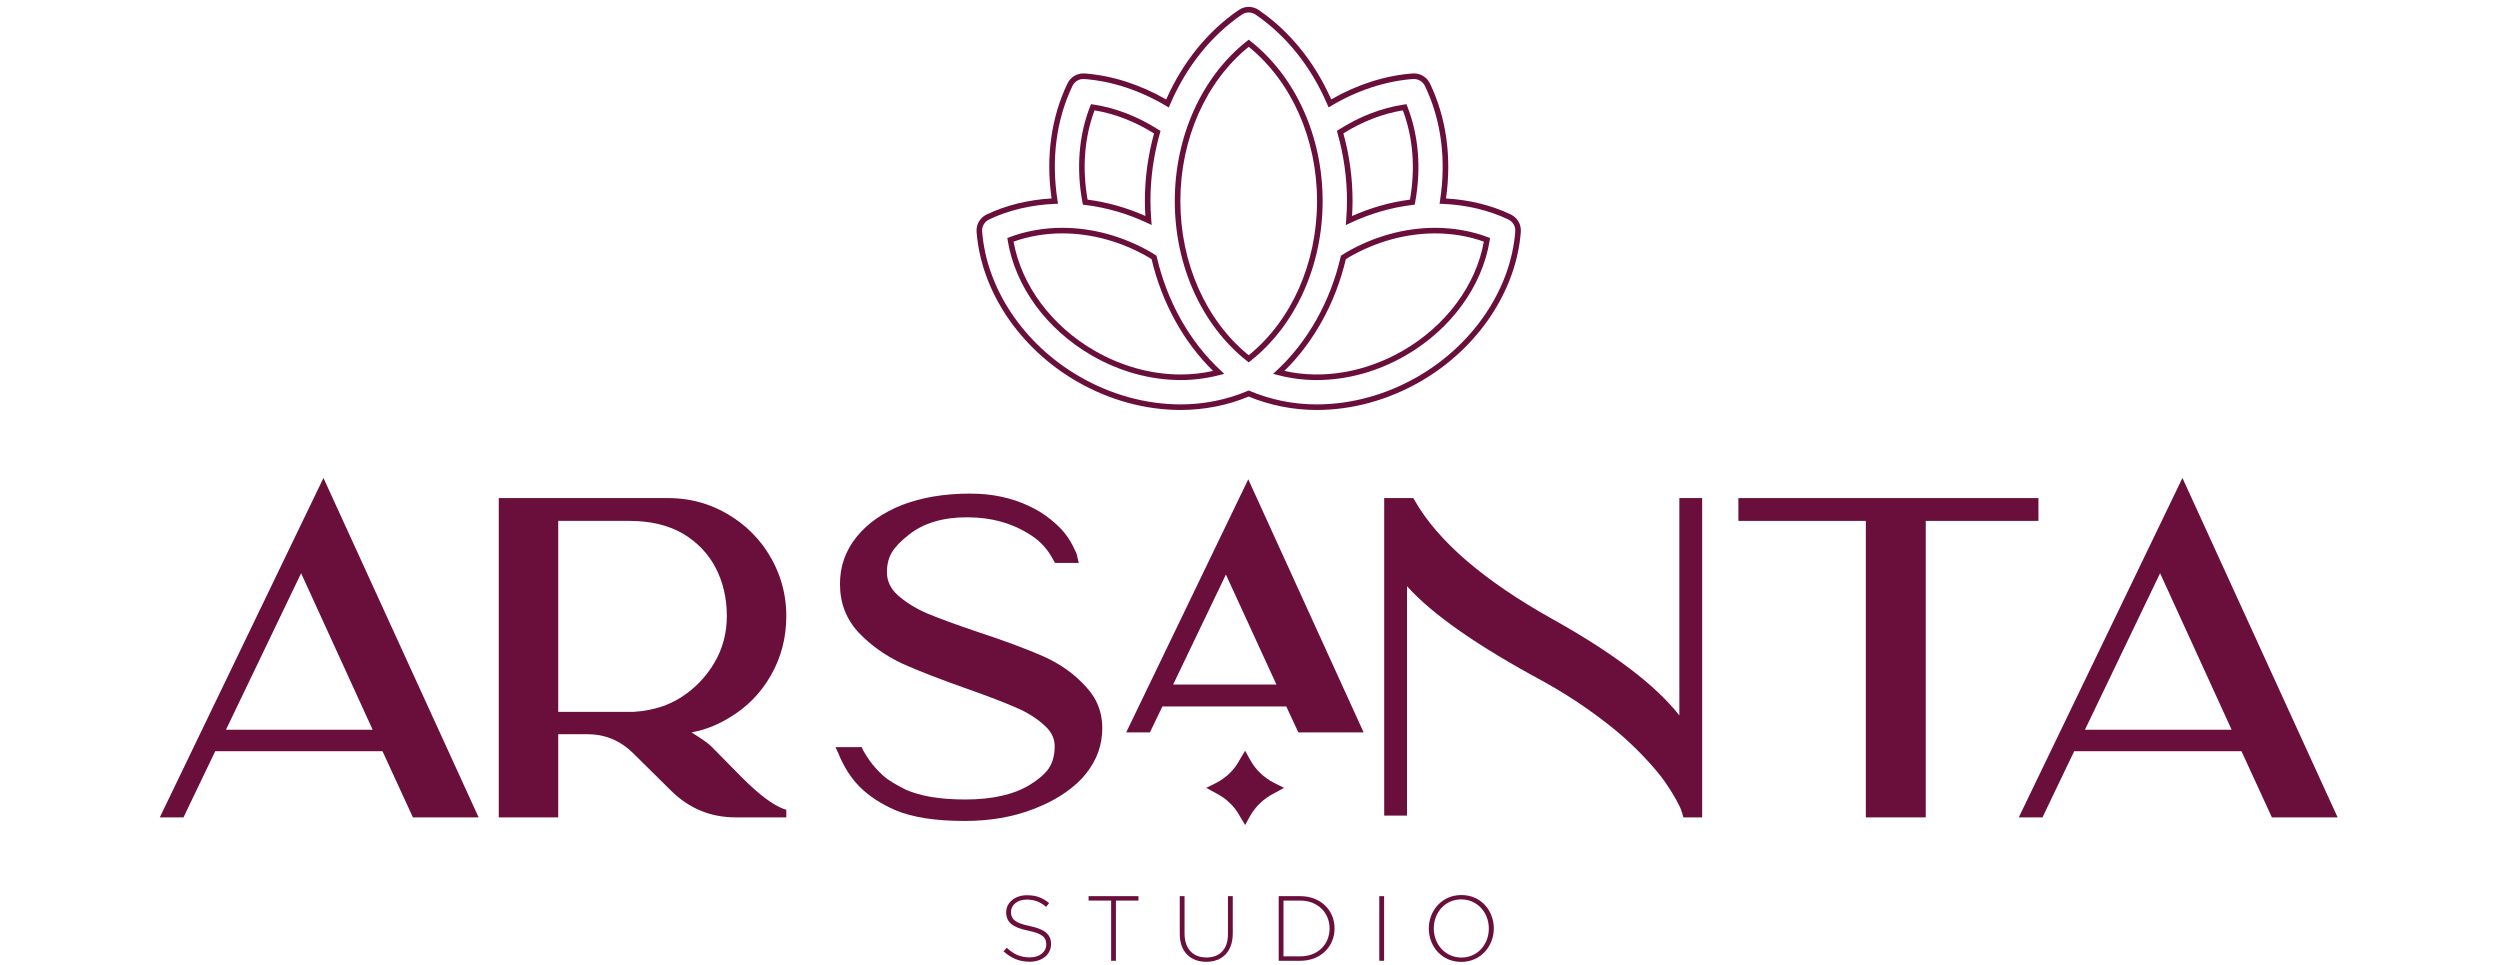
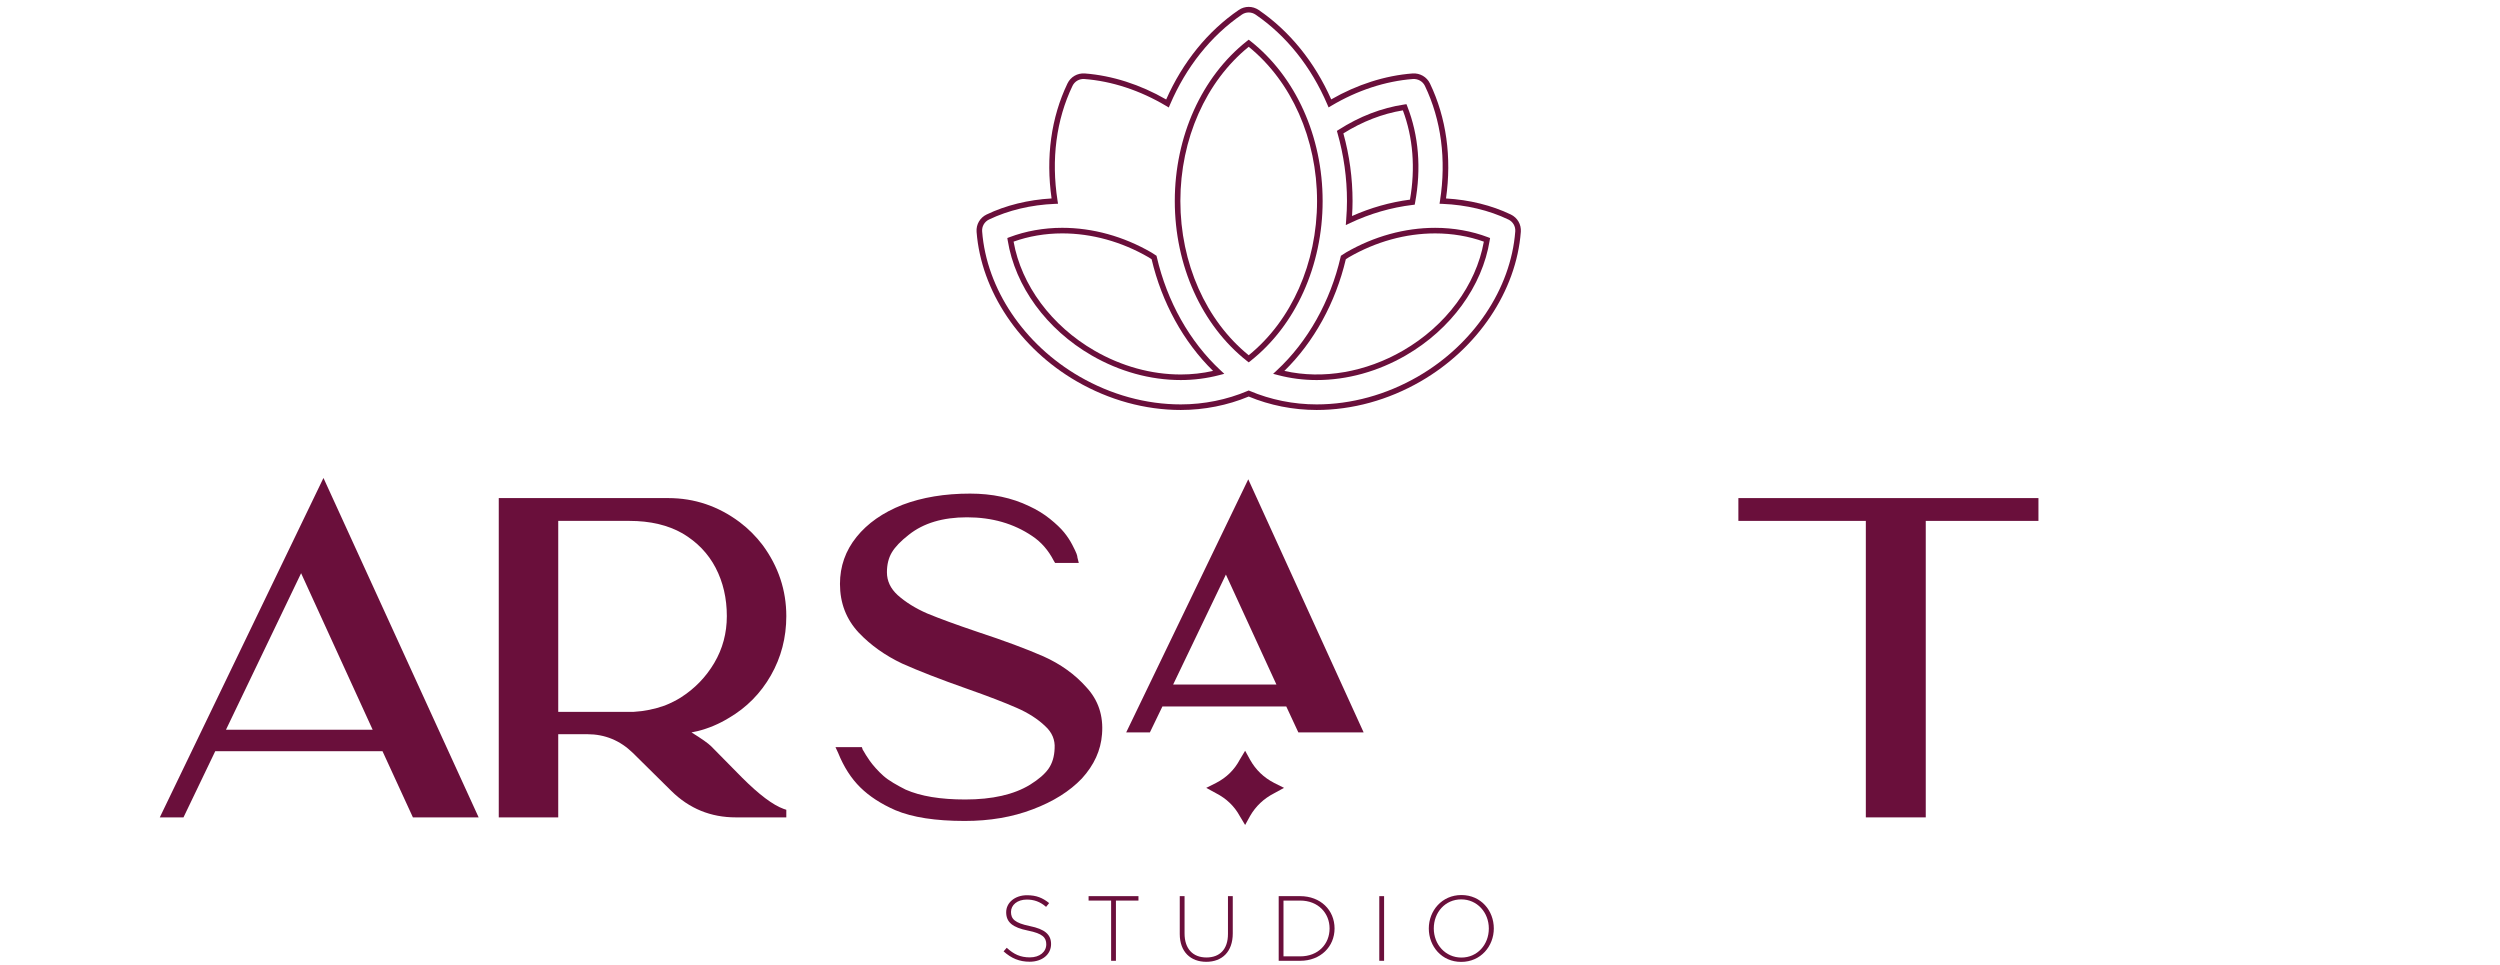
<svg xmlns="http://www.w3.org/2000/svg" version="1.1" id="Layer_1" x="0px" y="0px" viewBox="0 0 500 193" style="enable-background:new 0 0 500 193;" xml:space="preserve">
  <style type="text/css">
	.st0{fill:#6A0F3B;}
</style>
  <g>
    <g>
      <g>
        <path class="st0" d="M64.693,95.592l31.035,67.884H82.581l-6.082-13.237H43.049     L36.698,163.476h-4.74L64.693,95.592z M74.532,145.946l-14.311-31.304     l-15.026,31.304H74.532z" />
        <path class="st0" d="M148.407,155.516c3.399,3.398,6.172,5.487,8.318,6.261l0.537,0.179     v1.52h-0.894h-9.213c-5.009,0-9.301-1.758-12.879-5.277l-7.692-7.602     c-2.565-2.504-5.605-3.756-9.123-3.756h-5.814v16.636H99.752V99.617h33.898     c5.246,0,10.017,1.61,14.31,4.829c1.729,1.312,3.249,2.833,4.562,4.562     c3.16,4.293,4.74,9.034,4.74,14.221c0,4.293-1.028,8.243-3.086,11.851     c-2.057,3.608-4.874,6.455-8.452,8.541c-1.968,1.194-4.025,2.057-6.172,2.594     c-0.239,0.06-0.656,0.15-1.252,0.269c2.027,1.252,3.339,2.177,3.935,2.773     L148.407,155.516z M125.869,104.178h-14.221v38.19h15.116     c2.087-0.119,4.143-0.537,6.171-1.252c1.192-0.476,2.265-1.013,3.22-1.61     c2.802-1.789,5.038-4.099,6.708-6.932c1.669-2.831,2.504-5.948,2.504-9.346     c0-3.578-0.746-6.798-2.236-9.66c-1.491-2.862-3.698-5.157-6.619-6.887     C133.59,105.014,130.042,104.178,125.869,104.178z" />
        <path class="st0" d="M217.274,137.449c2.384,2.565,3.428,5.695,3.13,9.391     c-0.239,3.22-1.58,6.172-4.024,8.854c-2.446,2.565-5.724,4.622-9.839,6.172     c-4.055,1.551-8.586,2.325-13.594,2.325c-5.845,0-10.465-0.716-13.863-2.147     c-2.862-1.252-5.203-2.772-7.021-4.561c-1.82-1.789-3.296-4.084-4.427-6.887     l-0.537-1.163h5.277l0.179,0.537c0.059,0.06,0.119,0.15,0.179,0.269     c0.059,0.12,0.208,0.373,0.447,0.76c0.238,0.388,0.506,0.791,0.805,1.207     c0.297,0.418,0.685,0.895,1.163,1.431c0.476,0.537,0.984,1.044,1.52,1.52     c0.537,0.478,1.208,0.955,2.012,1.431c0.805,0.478,1.624,0.925,2.46,1.342     c2.981,1.312,6.946,1.968,11.896,1.968c5.425,0,9.749-0.984,12.968-2.952     c1.729-1.073,2.966-2.146,3.712-3.219c0.745-1.074,1.148-2.415,1.207-4.025     c0.119-1.729-0.507-3.22-1.878-4.472c-1.491-1.431-3.398-2.652-5.724-3.667     c-2.445-1.074-5.784-2.355-10.017-3.846c-5.247-1.848-9.541-3.518-12.879-5.009     c-3.398-1.61-6.291-3.667-8.675-6.172c-2.504-2.683-3.756-5.932-3.756-9.749     c0-3.518,1.103-6.648,3.309-9.391c2.205-2.742,5.277-4.889,9.212-6.44     c3.935-1.49,8.437-2.236,13.506-2.236c4.412,0,8.347,0.836,11.806,2.504     c1.55,0.716,2.936,1.565,4.159,2.549c1.221,0.984,2.161,1.878,2.817,2.683     c0.656,0.805,1.207,1.641,1.655,2.504c0.447,0.865,0.729,1.462,0.849,1.789     c0.119,0.329,0.179,0.581,0.179,0.76l0.269,1.073h-4.741l-0.268-0.447     c-1.074-2.087-2.504-3.725-4.294-4.919c-3.697-2.504-8.049-3.756-13.058-3.756     c-4.829,0-8.706,1.163-11.627,3.488c-1.61,1.252-2.743,2.43-3.398,3.533     c-0.657,1.104-0.984,2.43-0.984,3.98c0,1.73,0.716,3.251,2.147,4.562     c1.61,1.431,3.577,2.654,5.903,3.667c2.444,1.015,5.783,2.236,10.017,3.667     c5.425,1.789,9.838,3.429,13.237,4.919     C212.146,132.829,215.008,134.887,217.274,137.449z" />
        <path class="st0" d="M249.652,95.86l23.076,50.623h-13.058l-2.415-5.188h-24.774     l-2.505,5.188h-4.74L249.652,95.86z M245.18,114.911l-10.554,22.002h20.661     L245.18,114.911z M250.01,151.938c1.132,2.028,2.742,3.578,4.829,4.651     l1.968,0.984l-1.968,1.074c-2.088,1.073-3.698,2.594-4.829,4.562l-0.984,1.789     l-1.073-1.789c-1.073-1.968-2.654-3.488-4.74-4.562l-1.968-1.074l1.968-0.984     c2.086-1.073,3.667-2.623,4.74-4.651l1.073-1.789L250.01,151.938z" />
-         <path class="st0" d="M335.87,99.617h4.561v63.859h-3.756l-0.179-0.626     c-0.06-0.179-0.149-0.461-0.268-0.85c-0.12-0.387-0.478-1.118-1.074-2.191     c-0.597-1.073-1.297-2.192-2.101-3.354c-0.805-1.163-1.968-2.578-3.488-4.248     c-1.521-1.669-3.191-3.309-5.009-4.919c-1.82-1.61-4.115-3.399-6.887-5.367     c-2.773-1.968-5.769-3.846-8.989-5.635     c-13.178-7.095-22.27-13.445-27.279-19.051v45.883h-4.562v-63.502h5.814     l0.269,0.447c4.65,8.17,13.863,16.099,27.637,23.791     c12.164,6.797,20.601,13.208,25.311,19.229V99.617z" />
        <path class="st0" d="M347.676,99.617h60.014v4.562h-22.539v59.298h-11.985V104.178h-25.49     V99.617z" />
-         <path class="st0" d="M436.489,95.592l31.035,67.884h-13.147l-6.082-13.237h-33.451     l-6.35,13.237h-4.74L436.489,95.592z M446.327,145.946l-14.311-31.304     l-15.026,31.304H446.327z" />
      </g>
    </g>
    <g>
      <g>
        <path class="st0" d="M200.719,190.275l0.628-0.72c1.423,1.311,2.734,1.921,4.636,1.921     c1.94,0,3.27-1.09,3.27-2.604c0-1.367-0.721-2.161-3.657-2.752     c-3.103-0.628-4.36-1.681-4.36-3.676c0-1.921,1.755-3.398,4.156-3.398     c1.885,0,3.122,0.517,4.434,1.57l-0.61,0.757     c-1.219-1.053-2.438-1.459-3.86-1.459c-1.902,0-3.158,1.09-3.158,2.475     c0,1.367,0.702,2.198,3.768,2.826c2.993,0.61,4.248,1.681,4.248,3.602     c0,2.087-1.792,3.528-4.285,3.528C203.859,192.344,202.271,191.66,200.719,190.275     z" />
        <path class="st0" d="M222.224,180.116h-4.507v-0.887h9.974v0.887h-4.506v12.043h-0.961     V180.116z" />
        <path class="st0" d="M235.951,186.784v-7.554h0.961v7.462     c0,3.047,1.644,4.802,4.378,4.802c2.622,0,4.303-1.588,4.303-4.71v-7.554h0.961     v7.443c0,3.713-2.161,5.689-5.301,5.689     C238.149,192.362,235.951,190.404,235.951,186.784z" />
        <path class="st0" d="M255.738,179.23h4.303c4.063,0,6.871,2.789,6.871,6.464     c0,3.639-2.808,6.465-6.871,6.465h-4.303V179.23z M260.041,191.272     c3.602,0,5.874-2.457,5.874-5.578c0-3.066-2.272-5.578-5.874-5.578h-3.343     v11.156H260.041z" />
        <path class="st0" d="M275.857,179.23h0.961v12.929h-0.961V179.23z" />
        <path class="st0" d="M285.76,185.694c0-3.527,2.604-6.686,6.52-6.686     c3.916,0,6.483,3.121,6.483,6.686c0,3.528-2.605,6.686-6.521,6.686     C288.327,192.38,285.76,189.259,285.76,185.694z M297.766,185.694     c0-3.195-2.328-5.818-5.523-5.818c-3.195,0-5.485,2.586-5.485,5.818     c0,3.196,2.327,5.818,5.523,5.818C295.475,191.512,297.766,188.926,297.766,185.694z" />
      </g>
    </g>
    <g>
      <path class="st0" d="M269.396,40.211c0,1.13-0.052,2.353-0.166,3.847l-0.072,0.954    l0.865-0.407c4.015-1.891,8.225-3.109,12.512-3.623l0.407-0.049l0.076-0.403    c1.267-6.785,0.726-13.452-1.565-19.282l-0.163-0.413l-0.439,0.066    c-4.521,0.674-8.936,2.376-13.127,5.058l-0.349,0.224l0.114,0.399    C268.754,31.011,269.396,35.597,269.396,40.211z M280.575,22.073    c2.035,5.421,2.525,11.574,1.419,17.853c-3.96,0.515-7.851,1.616-11.586,3.277    c0.07-1.112,0.103-2.08,0.103-2.992c0-4.578-0.618-9.129-1.837-13.533    C272.49,24.294,276.49,22.746,280.575,22.073z" />
      <path class="st0" d="M302.159,42.897c-3.826-1.834-8.294-2.938-12.958-3.205    c1.173-8.225,0.068-16.163-3.209-22.996c-0.627-1.31-1.992-2.105-3.472-2.007    c-5.496,0.421-11.11,2.213-16.277,5.19    c-3.315-7.48-8.318-13.653-14.496-17.877c-1.22-0.834-2.793-0.834-4.008,0    c-6.181,4.23-11.186,10.408-14.504,17.894    c-5.19-2.991-10.803-4.787-16.272-5.205c-1.47-0.106-2.833,0.676-3.471,2.006    c-3.262,6.807-4.357,14.744-3.177,22.992c-4.676,0.265-9.155,1.371-12.992,3.21    c-1.331,0.638-2.118,2-2.006,3.472c0.909,11.84,8.588,23.301,20.039,29.909    c6.474,3.739,13.667,5.716,20.802,5.716c4.672,0,9.363-0.929,13.583-2.689    c4.221,1.76,8.912,2.689,13.585,2.689c7.131,0,14.323-1.976,20.801-5.716    c11.455-6.611,19.133-18.071,20.039-29.91    C304.277,44.899,303.49,43.535,302.159,42.897z M303.053,46.286    c-0.878,11.476-8.343,22.599-19.484,29.028    c-6.308,3.641-13.307,5.566-20.243,5.566c-4.605,0-9.227-0.931-13.367-2.692    l-0.218-0.093l-0.218,0.093c-4.139,1.761-8.761,2.692-13.366,2.692    c-6.939,0-13.938-1.925-20.243-5.566c-11.137-6.427-18.603-17.55-19.485-29.028    c-0.077-1.009,0.463-1.943,1.376-2.381c3.871-1.855,8.426-2.938,13.175-3.131    l0.625-0.025l-0.097-0.618c-1.29-8.244-0.256-16.181,2.989-22.951    c0.438-0.913,1.376-1.452,2.381-1.376c5.491,0.419,11.138,2.276,16.332,5.37    l0.547,0.326l0.25-0.586c3.23-7.552,8.196-13.773,14.361-17.992    c0.834-0.571,1.912-0.571,2.748,0.001c6.162,4.213,11.125,10.429,14.352,17.975    l0.25,0.586l0.547-0.326c5.17-3.081,10.819-4.933,16.329-5.356    c1.009-0.062,1.959,0.478,2.389,1.376c3.26,6.798,4.304,14.736,3.02,22.955    l-0.097,0.618l0.624,0.026c4.738,0.195,9.282,1.277,13.142,3.127    C302.59,44.341,303.13,45.276,303.053,46.286z" />
-       <path class="st0" d="M216.57,40.933l0.407,0.049c4.273,0.513,8.474,1.729,12.488,3.615    l0.869,0.408l-0.076-0.957c-0.113-1.427-0.168-2.683-0.168-3.839    c0-4.609,0.64-9.188,1.903-13.611l0.114-0.399l-0.35-0.224    c-4.203-2.69-8.618-4.398-13.122-5.074l-0.439-0.066l-0.162,0.413    c-2.281,5.8-2.814,12.467-1.539,19.282L216.57,40.933z M218.912,22.073    c4.072,0.676,8.07,2.228,11.897,4.62c-1.217,4.397-1.833,8.942-1.833,13.515    c0,0.924,0.034,1.908,0.103,2.986c-3.732-1.656-7.614-2.754-11.56-3.269    C216.406,33.62,216.886,27.466,218.912,22.073z" />
      <path class="st0" d="M231.355,51.375l-0.052-0.224l-0.194-0.123    c-0.102-0.064-0.201-0.13-0.3-0.196c-0.182-0.121-0.365-0.242-0.557-0.352    c-5.564-3.217-11.722-4.918-17.809-4.918c-3.67,0-7.32,0.651-10.554,1.881    l-0.424,0.162l0.072,0.448c1.478,9.207,7.762,17.821,16.81,23.044    c5.566,3.215,11.725,4.914,17.809,4.914h0.002c2.607,0,5.204-0.333,7.718-0.99    l0.984-0.257l-0.745-0.692C237.94,68.346,233.408,60.284,231.355,51.375z     M236.159,74.897h-0.002c-5.889,0-11.854-1.647-17.251-4.764    c-8.612-4.971-14.634-13.096-16.19-21.805c3.001-1.08,6.354-1.65,9.729-1.65    c5.891,0,11.856,1.649,17.252,4.769c0.172,0.099,0.334,0.207,0.496,0.315    c0.042,0.028,0.085,0.056,0.127,0.084c2.042,8.676,6.386,16.56,12.292,22.336    C240.498,74.657,238.332,74.897,236.159,74.897z" />
      <path class="st0" d="M250.087,8.207l-0.345-0.272l-0.345,0.272    c-9.04,7.125-14.438,19.088-14.438,32.001c0,12.912,5.397,24.872,14.438,31.994    l0.345,0.272l0.345-0.272c9.041-7.119,14.44-19.079,14.44-31.994    C264.526,27.293,259.129,15.33,250.087,8.207z M249.742,71.051    c-8.566-6.942-13.668-18.434-13.668-30.842c0-12.409,5.101-23.903,13.668-30.85    c8.567,6.944,13.669,18.439,13.669,30.85    C263.411,52.619,258.309,64.111,249.742,71.051z" />
      <path class="st0" d="M287.039,45.565c-6.085,0-12.242,1.699-17.808,4.913    c-0.176,0.102-0.343,0.213-0.509,0.326c-0.113,0.076-0.226,0.153-0.343,0.225    l-0.198,0.122l-0.052,0.227c-2.053,8.907-6.585,16.968-12.759,22.695    l-0.745,0.69l0.982,0.258c2.504,0.657,5.101,0.99,7.719,0.99    c6.085,0,12.243-1.699,17.808-4.914c9.047-5.223,15.332-13.837,16.811-23.042    l0.072-0.448l-0.423-0.162C294.367,46.216,290.717,45.565,287.039,45.565z     M280.577,70.133c-7.396,4.271-15.914,5.804-23.705,4.05    c5.906-5.775,10.249-13.657,12.291-22.331c0.062-0.041,0.123-0.082,0.184-0.123    c0.145-0.097,0.288-0.195,0.441-0.284c5.397-3.116,11.362-4.764,17.251-4.764    c3.381,0,6.734,0.569,9.729,1.649C295.212,57.038,289.189,65.161,280.577,70.133z" />
    </g>
  </g>
</svg>